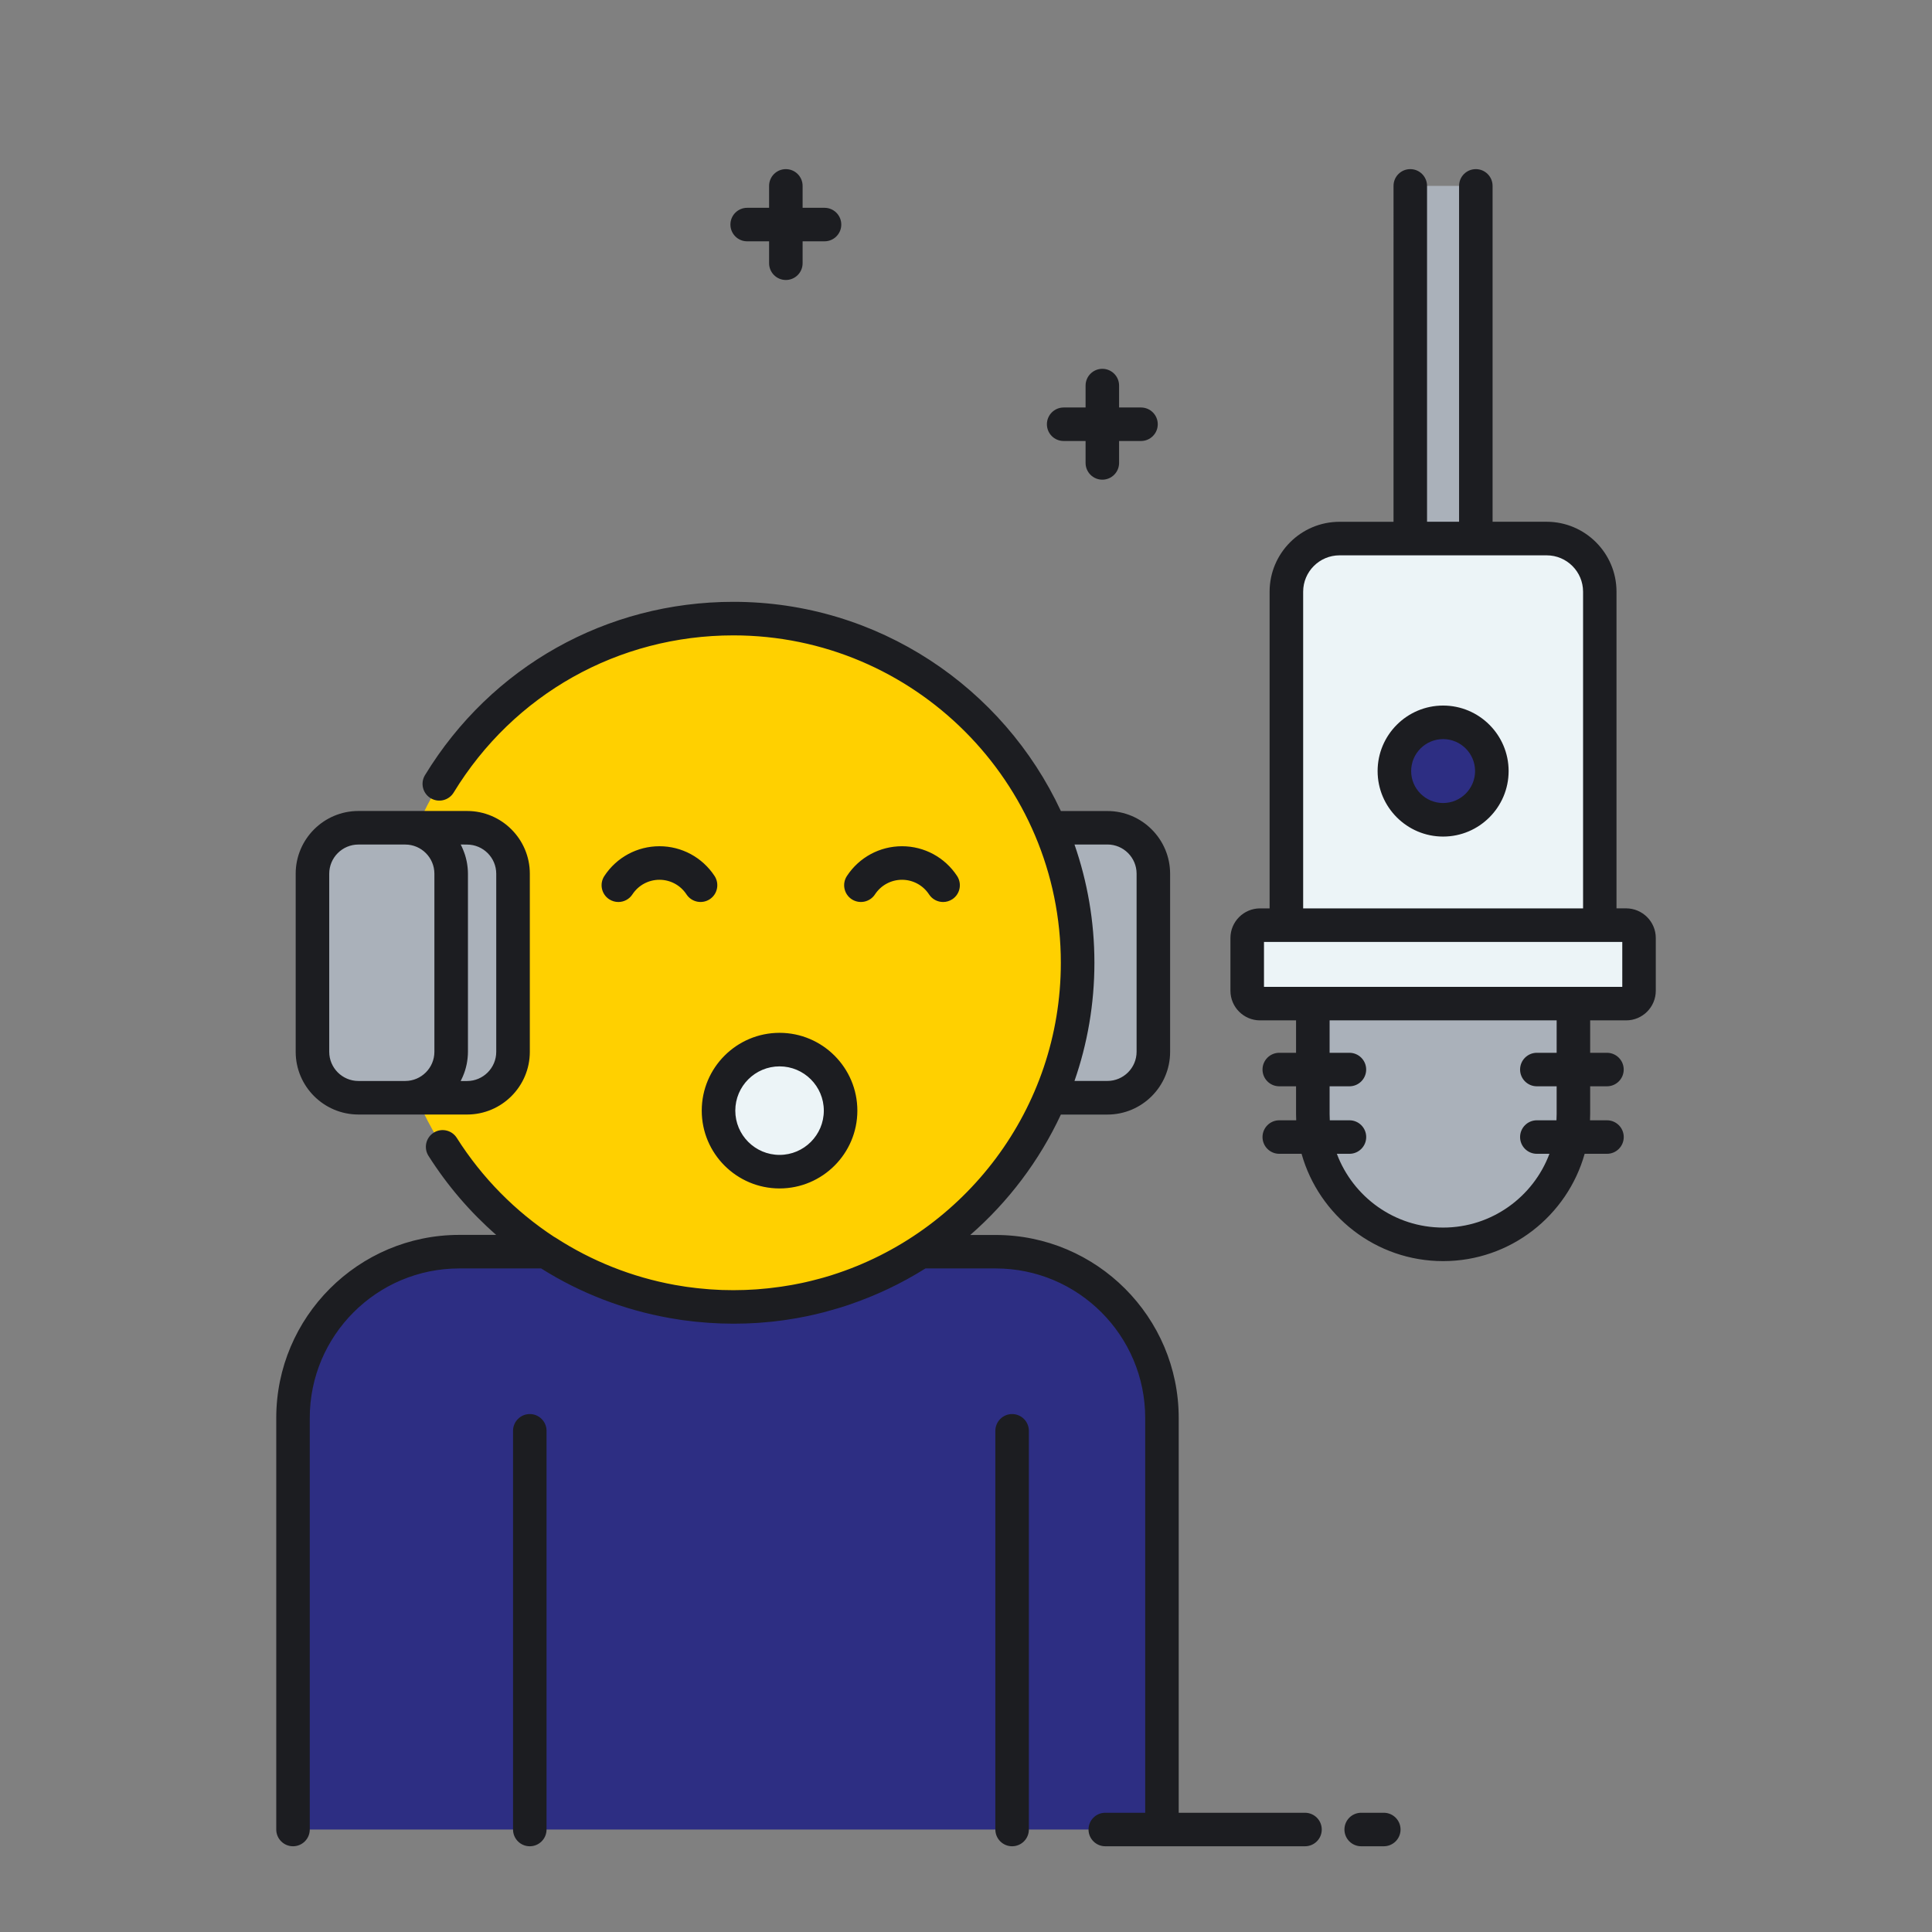
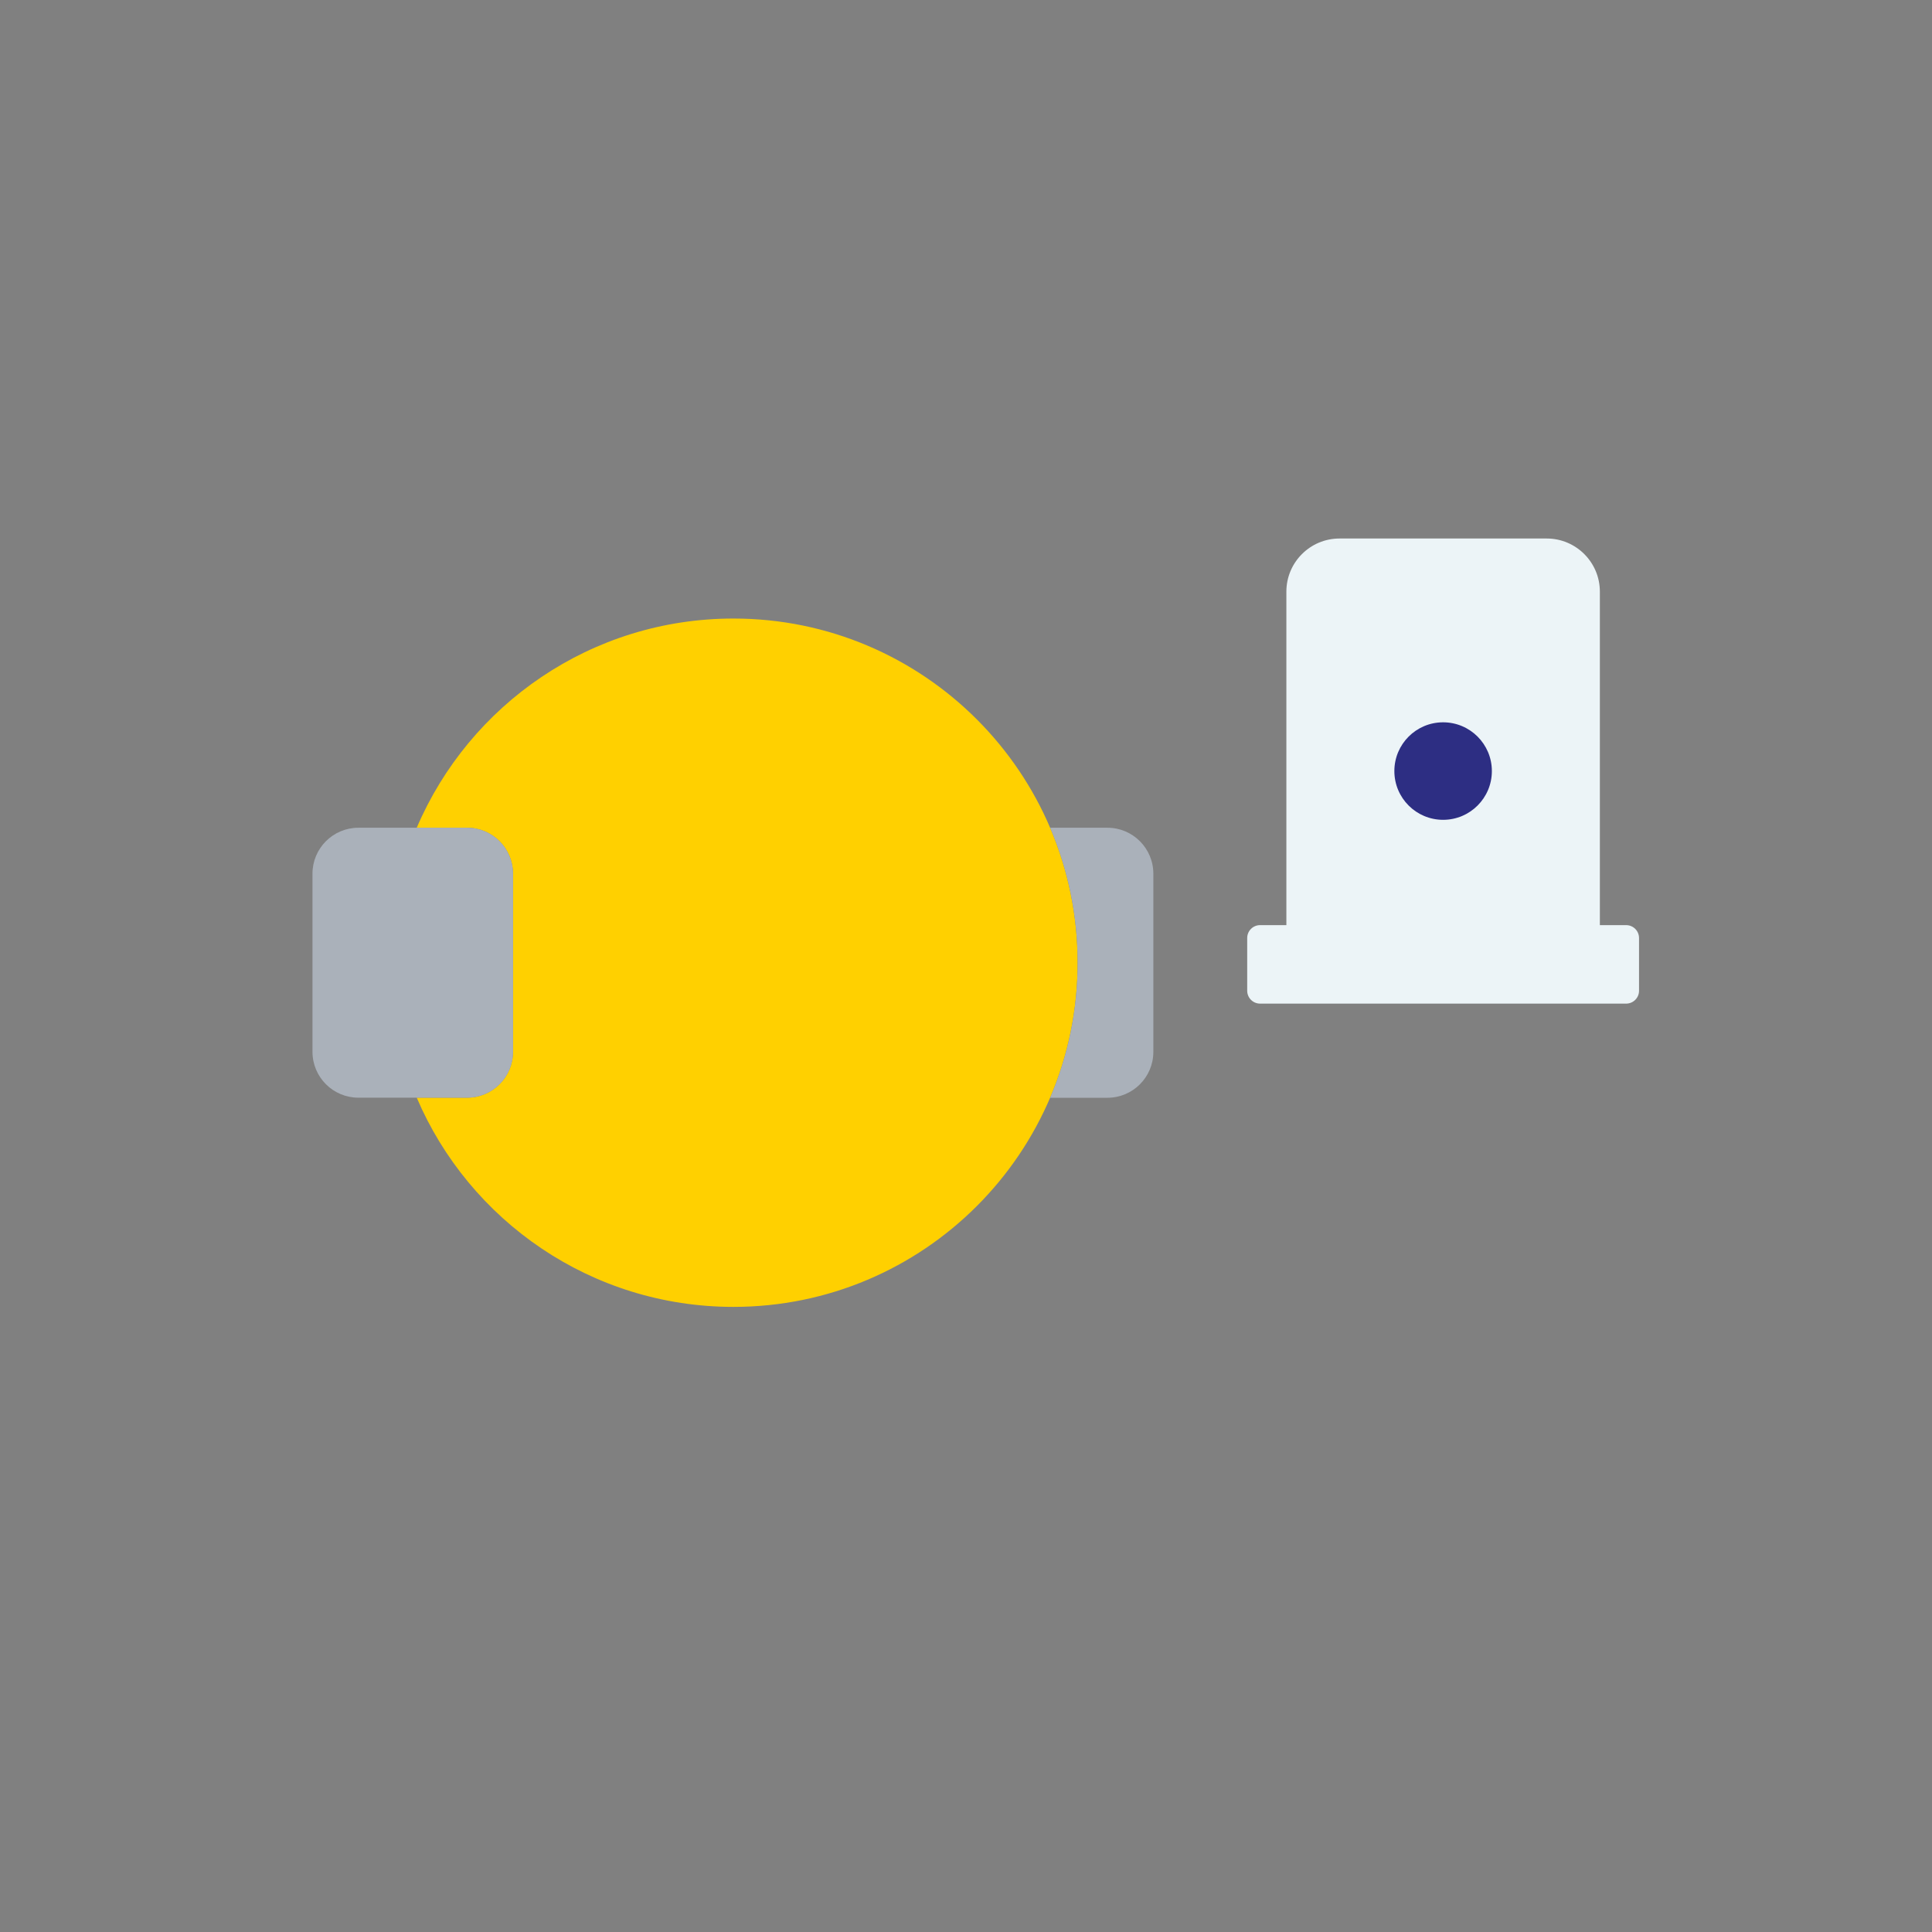
<svg xmlns="http://www.w3.org/2000/svg" version="1.1" id="Capa_1" x="0px" y="0px" viewBox="0 0 512 512" style="enable-background:new 0 0 512 512;" xml:space="preserve">
  <rect x="0" y="0" width="512" height="512" fill="#808080" stroke="none" />
  <style type="text/css">
	.st0{fill:#E4EAF8;}
	.st1{fill:#FFD000;}
	.st2{fill:#FFC850;}
	.st3{fill:#BF9C00;}
	.st4{fill:#2D2E83;}
	.st5{fill:#ECF4F7;}
	.st6{fill:#AAB1BA;}
	.st7{fill:#1C1D21;}
	.st8{fill:#8182B5;}
	.st9{fill:#FFFFFF;}
</style>
  <g>
    <g>
      <path class="st1" d="M194.37,163.92c-37.68,0-70.01,22.84-83.93,55.44h13.34c6.72,0,12.17,5.45,12.17,12.17v47.2    c0,6.72-5.45,12.17-12.17,12.17h-13.34l0,0c13.91,32.59,46.25,55.44,83.93,55.44c50.38,0,91.21-40.84,91.21-91.21    S244.74,163.92,194.37,163.92z" />
    </g>
    <g>
-       <circle class="st5" cx="206.59" cy="294.34" r="16.17" />
-     </g>
+       </g>
    <g>
      <path class="st6" d="M293.48,219.36h-15.18c4.69,10.98,7.29,23.08,7.29,35.78c0,12.7-2.6,24.79-7.29,35.78h15.18    c6.72,0,12.17-5.45,12.17-12.17v-47.2C305.65,224.81,300.2,219.36,293.48,219.36z" />
    </g>
    <g>
      <path class="st6" d="M123.78,219.36H94.98c-6.72,0-12.17,5.45-12.17,12.17v47.2c0,6.72,5.45,12.17,12.17,12.17h28.81    c6.72,0,12.17-5.45,12.17-12.17v-47.2C135.95,224.81,130.5,219.36,123.78,219.36z" />
    </g>
    <g>
-       <path class="st4" d="M263.87,331.7h-19.93c-14.27,9.26-31.3,14.64-49.58,14.64s-35.3-5.38-49.58-14.64H121.7    c-24.33,0-44.06,19.73-44.06,44.06v109.08h115.14h115.14V375.76C307.93,351.43,288.2,331.7,263.87,331.7z" />
+       </g>
+     <g>
+       <path class="st5" d="M430.95,245.17h-6.97v-88.37c0-7.78-6.31-14.09-14.09-14.09h-54.9c-7.78,0-14.09,6.31-14.09,14.09v88.37    h-6.97c-1.88,0-3.41,1.52-3.41,3.41v13.98c0,1.88,1.53,3.41,3.41,3.41h97.02c1.88,0,3.41-1.53,3.41-3.41v-13.98    C434.36,246.7,432.83,245.17,430.95,245.17" />
    </g>
    <g>
-       <path class="st5" d="M430.95,245.17h-6.97v-88.37c0-7.78-6.31-14.09-14.09-14.09h-54.9c-7.78,0-14.09,6.31-14.09,14.09v88.37    h-6.97c-1.88,0-3.41,1.52-3.41,3.41v13.98c0,1.88,1.53,3.41,3.41,3.41h97.02c1.88,0,3.41-1.53,3.41-3.41v-13.98    C434.36,246.7,432.83,245.17,430.95,245.17z" />
-     </g>
-     <g>
-       <rect x="373.75" y="49.26" class="st6" width="17.38" height="93.46" />
-     </g>
+       </g>
    <g>
      <circle class="st4" cx="382.44" cy="204.34" r="12.92" />
    </g>
    <g>
-       <path class="st6" d="M347.92,265.97h69.05v29.29c0,19.07-15.46,34.52-34.52,34.52l0,0c-19.07,0-34.52-15.46-34.52-34.52    L347.92,265.97L347.92,265.97z" />
-     </g>
-     <path class="st7" d="M193.57,59.51c0-2.46,1.99-4.44,4.44-4.44h5.81v-5.81c0-2.46,1.99-4.44,4.44-4.44s4.44,1.99,4.44,4.44v5.81   h5.81c2.45,0,4.44,1.99,4.44,4.44c0,2.46-1.99,4.44-4.44,4.44h-5.81v5.81c0,2.46-1.99,4.44-4.44,4.44s-4.44-1.99-4.44-4.44v-5.81   h-5.81C195.56,63.96,193.57,61.97,193.57,59.51z M281.88,116.87h5.81v5.81c0,2.46,1.99,4.44,4.44,4.44c2.45,0,4.44-1.99,4.44-4.44   v-5.81h5.81c2.45,0,4.44-1.99,4.44-4.44s-1.99-4.44-4.44-4.44h-5.81v-5.81c0-2.46-1.99-4.44-4.44-4.44c-2.45,0-4.44,1.99-4.44,4.44   v5.81h-5.81c-2.45,0-4.44,1.99-4.44,4.44S279.42,116.87,281.88,116.87z M140.4,374.74c-2.45,0-4.44,1.99-4.44,4.44v105.66   c0,2.46,1.99,4.44,4.44,4.44s4.44-1.99,4.44-4.44V379.19C144.84,376.73,142.85,374.74,140.4,374.74z M268.22,374.74   c-2.45,0-4.44,1.99-4.44,4.44v105.66c0,2.46,1.99,4.44,4.44,4.44c2.45,0,4.44-1.99,4.44-4.44V379.19   C272.66,376.73,270.67,374.74,268.22,374.74z M438.8,248.58v13.98c0,4.33-3.52,7.85-7.85,7.85h-9.54V279h4.45   c2.45,0,4.44,1.99,4.44,4.44c0,2.46-1.99,4.44-4.44,4.44h-4.45v7.37c0,0.55-0.02,1.1-0.04,1.64h4.5c2.45,0,4.44,1.99,4.44,4.44   s-1.99,4.44-4.44,4.44h-5.92c-4.61,16.39-19.67,28.44-37.51,28.44c-17.84,0-32.9-12.05-37.51-28.44h-5.91   c-2.45,0-4.44-1.99-4.44-4.44s1.99-4.44,4.44-4.44h4.49c-0.02-0.55-0.04-1.09-0.04-1.64v-7.37h-4.45c-2.45,0-4.44-1.99-4.44-4.44   s1.99-4.44,4.44-4.44h4.45v-8.59h-9.54c-4.33,0-7.85-3.52-7.85-7.85v-13.98c0-4.33,3.52-7.85,7.85-7.85h2.53v-83.92   c0-10.22,8.31-18.53,18.53-18.53h14.31V49.26c0-2.46,1.99-4.44,4.44-4.44c2.45,0,4.44,1.99,4.44,4.44v89.01h8.49V49.26   c0-2.46,1.99-4.44,4.44-4.44c2.45,0,4.44,1.99,4.44,4.44v89.01h14.31c10.22,0,18.53,8.31,18.53,18.53v83.92h2.53   C435.28,240.73,438.8,244.25,438.8,248.58z M345.35,240.73h74.18v-83.92c0-5.32-4.33-9.64-9.64-9.64h-18.76h-17.38h-18.76   c-5.32,0-9.64,4.33-9.64,9.64L345.35,240.73L345.35,240.73z M412.52,270.41h-60.16V279h5.25c2.45,0,4.44,1.99,4.44,4.44   c0,2.46-1.99,4.44-4.44,4.44h-5.25v7.37c0,0.55,0.02,1.1,0.05,1.64h5.21c2.45,0,4.44,1.99,4.44,4.44s-1.99,4.44-4.44,4.44h-3.34   c4.28,11.41,15.29,19.55,28.17,19.55s23.89-8.14,28.17-19.55h-3.34c-2.45,0-4.44-1.99-4.44-4.44s1.99-4.44,4.44-4.44h5.2   c0.03-0.54,0.05-1.09,0.05-1.64v-7.37h-5.25c-2.45,0-4.44-1.99-4.44-4.44s1.99-4.44,4.44-4.44h5.25V270.41z M429.91,249.62h-5.93   H340.9h-5.93v11.91h12.95h69.05h12.95V249.62L429.91,249.62z M399.8,204.34c0,9.57-7.79,17.36-17.36,17.36s-17.36-7.79-17.36-17.36   s7.79-17.36,17.36-17.36S399.8,194.77,399.8,204.34z M390.91,204.34c0-4.67-3.8-8.47-8.47-8.47c-4.67,0-8.47,3.8-8.47,8.47   s3.8,8.47,8.47,8.47C387.11,212.81,390.91,209.01,390.91,204.34z M227.21,294.33c0,11.37-9.25,20.62-20.62,20.62   c-11.37,0-20.62-9.25-20.62-20.62s9.25-20.62,20.62-20.62S227.21,282.97,227.21,294.33z M218.32,294.33   c0-6.47-5.26-11.73-11.73-11.73s-11.73,5.26-11.73,11.73c0,6.47,5.26,11.73,11.73,11.73C213.06,306.06,218.32,300.8,218.32,294.33z    M78.36,278.74v-47.2c0-9.16,7.45-16.62,16.62-16.62h12.41h16.4c9.16,0,16.62,7.46,16.62,16.62v47.2c0,9.16-7.45,16.62-16.62,16.62   h-16.4H94.98C85.81,295.35,78.36,287.9,78.36,278.74z M122.09,223.8c0.2,0.37,0.37,0.76,0.54,1.15c0.04,0.09,0.07,0.18,0.11,0.27   c0.18,0.44,0.35,0.89,0.5,1.36c0.01,0.03,0.02,0.07,0.03,0.1c0.14,0.44,0.25,0.9,0.35,1.35c0.02,0.09,0.04,0.17,0.06,0.26   c0.09,0.47,0.17,0.95,0.22,1.43c0.01,0.1,0.02,0.19,0.03,0.29c0.05,0.5,0.08,1.01,0.08,1.53v47.2c0,0.51-0.03,1.02-0.08,1.53   c-0.01,0.1-0.02,0.19-0.03,0.29c-0.05,0.48-0.13,0.96-0.22,1.43c-0.02,0.09-0.04,0.17-0.06,0.26c-0.1,0.46-0.21,0.91-0.35,1.35   c-0.01,0.03-0.02,0.07-0.03,0.1c-0.14,0.46-0.31,0.91-0.5,1.36c-0.04,0.09-0.07,0.18-0.11,0.27c-0.17,0.39-0.35,0.77-0.54,1.15   h1.69c4.26,0,7.73-3.47,7.73-7.73v-47.2c0-4.26-3.47-7.73-7.73-7.73L122.09,223.8L122.09,223.8z M87.25,278.74   c0,4.26,3.47,7.73,7.73,7.73h12.41c4.26,0,7.73-3.47,7.73-7.73v-47.2c0-4.26-3.47-7.73-7.73-7.73H94.98   c-4.26,0-7.73,3.47-7.73,7.73L87.25,278.74L87.25,278.74z M231.87,237.03c1.59-2.43,4.28-3.88,7.17-3.88s5.58,1.45,7.17,3.88   c0.85,1.3,2.27,2.01,3.72,2.01c0.84,0,1.68-0.24,2.44-0.73c2.05-1.35,2.62-4.1,1.27-6.16c-3.24-4.94-8.7-7.89-14.6-7.89   s-11.36,2.95-14.6,7.89c-1.35,2.05-0.78,4.81,1.27,6.16C227.77,239.65,230.52,239.08,231.87,237.03z M174.76,224.26   c-5.9,0-11.36,2.95-14.6,7.89c-1.35,2.05-0.78,4.81,1.27,6.16c0.75,0.49,1.6,0.73,2.44,0.73c1.45,0,2.87-0.71,3.72-2.01   c1.59-2.43,4.28-3.88,7.17-3.88c2.9,0,5.58,1.45,7.17,3.88c1.35,2.05,4.1,2.62,6.16,1.28c2.05-1.35,2.62-4.1,1.28-6.16   C186.12,227.21,180.66,224.26,174.76,224.26z M350.28,484.84c0,2.46-1.99,4.44-4.44,4.44h-52.93c-2.45,0-4.44-1.99-4.44-4.44   c0-2.46,1.99-4.44,4.44-4.44h10.58V375.76c0-21.84-17.77-39.61-39.61-39.61h-18.63c-6.36,4-13.13,7.2-20.17,9.59   c-0.03,0.01-0.05,0.02-0.08,0.03c-0.65,0.22-1.31,0.43-1.97,0.64c-0.25,0.08-0.51,0.16-0.76,0.23c-0.88,0.27-1.76,0.52-2.64,0.76   c-0.5,0.14-1,0.28-1.51,0.41c-0.45,0.11-0.89,0.22-1.34,0.33c-0.54,0.13-1.09,0.26-1.63,0.38c-0.39,0.09-0.79,0.18-1.18,0.26   c-0.9,0.19-1.81,0.37-2.73,0.53c-0.2,0.04-0.41,0.07-0.61,0.1c-0.79,0.14-1.58,0.26-2.38,0.38c-0.3,0.04-0.61,0.09-0.91,0.13   c-0.81,0.11-1.62,0.21-2.43,0.3c-0.19,0.02-0.38,0.05-0.56,0.06c-0.99,0.1-1.99,0.19-2.99,0.26c-0.24,0.02-0.49,0.03-0.73,0.05   c-0.79,0.05-1.58,0.09-2.37,0.12c-0.28,0.01-0.57,0.02-0.85,0.03c-1.01,0.03-2.02,0.05-3.04,0.05c-1.09,0-2.17-0.02-3.26-0.06   c-0.29-0.01-0.58-0.03-0.87-0.04c-0.81-0.03-1.61-0.07-2.41-0.13c-0.29-0.02-0.59-0.05-0.88-0.07c-0.81-0.06-1.62-0.13-2.43-0.21   c-0.25-0.03-0.5-0.06-0.74-0.08c-0.87-0.1-1.75-0.2-2.62-0.32c-0.17-0.02-0.34-0.05-0.51-0.07c-0.98-0.14-1.96-0.3-2.94-0.47   c-0.05-0.01-0.11-0.02-0.16-0.03c-12.23-2.16-23.8-6.64-34.14-13.16H121.7c-21.84,0-39.61,17.77-39.61,39.61v109.08   c0,2.46-1.99,4.44-4.44,4.44c-2.45,0-4.44-1.99-4.44-4.44V375.76c0-26.74,21.76-48.5,48.5-48.5h9.78   c-6.85-5.99-12.9-13.01-17.94-20.95c-1.31-2.07-0.7-4.82,1.37-6.13c2.07-1.32,4.82-0.7,6.13,1.37   c6.77,10.68,15.58,19.52,25.75,26.2c0.14,0.07,0.28,0.14,0.41,0.23c9.65,6.26,20.37,10.49,31.58,12.53c0.02,0,0.03,0.01,0.05,0.01   c0.93,0.17,1.87,0.32,2.81,0.46c0.17,0.02,0.33,0.05,0.5,0.07c0.79,0.11,1.59,0.21,2.39,0.3c0.25,0.03,0.5,0.06,0.75,0.08   c0.73,0.08,1.46,0.14,2.19,0.2c0.29,0.02,0.58,0.05,0.86,0.07c0.73,0.05,1.46,0.09,2.19,0.12c0.28,0.01,0.55,0.03,0.83,0.04   c1,0.03,2,0.05,3,0.05c0.94,0,1.88-0.02,2.81-0.05c0.26-0.01,0.51-0.02,0.76-0.03c0.77-0.03,1.53-0.07,2.29-0.12   c0.19-0.01,0.37-0.02,0.56-0.04c0.92-0.07,1.83-0.15,2.75-0.25c0.23-0.02,0.45-0.05,0.68-0.08c0.71-0.08,1.43-0.17,2.14-0.27   c0.27-0.04,0.54-0.07,0.81-0.11c0.87-0.13,1.74-0.27,2.6-0.42c0.25-0.05,0.5-0.1,0.75-0.14c0.62-0.12,1.25-0.24,1.87-0.37   c0.38-0.08,0.76-0.16,1.14-0.25c0.51-0.11,1.01-0.24,1.52-0.36c0.74-0.18,1.47-0.37,2.2-0.57c0.34-0.09,0.68-0.18,1.02-0.28   c0.55-0.16,1.11-0.32,1.66-0.49c0.19-0.06,0.37-0.12,0.56-0.18c35.12-11.11,60.65-44,60.65-82.75c0-47.84-38.92-86.77-86.77-86.77   c-30.51,0-58.23,15.57-74.14,41.66c-1.28,2.09-4.01,2.76-6.11,1.48c-2.1-1.28-2.76-4.01-1.48-6.11   c17.53-28.75,48.09-45.92,81.73-45.92c38.39,0,71.56,22.73,86.78,55.44h12.33c9.16,0,16.62,7.46,16.62,16.62v47.2   c0,9.16-7.45,16.62-16.62,16.62h-12.33c-5.71,12.26-13.93,23.12-24.01,31.91h6.74c26.74,0,48.5,21.76,48.5,48.5V480.4h33.46   C348.29,480.4,350.28,482.39,350.28,484.84z M284.75,223.8c3.41,9.82,5.28,20.36,5.28,31.33c0,10.97-1.86,21.51-5.28,31.33h8.73   c4.26,0,7.73-3.47,7.73-7.73v-47.2c0-4.26-3.47-7.73-7.73-7.73H284.75z M366.72,480.4h-5.99c-2.45,0-4.44,1.99-4.44,4.44   c0,2.46,1.99,4.44,4.44,4.44h5.99c2.45,0,4.44-1.99,4.44-4.44C371.16,482.39,369.17,480.4,366.72,480.4z" />
+       </g>
  </g>
</svg>